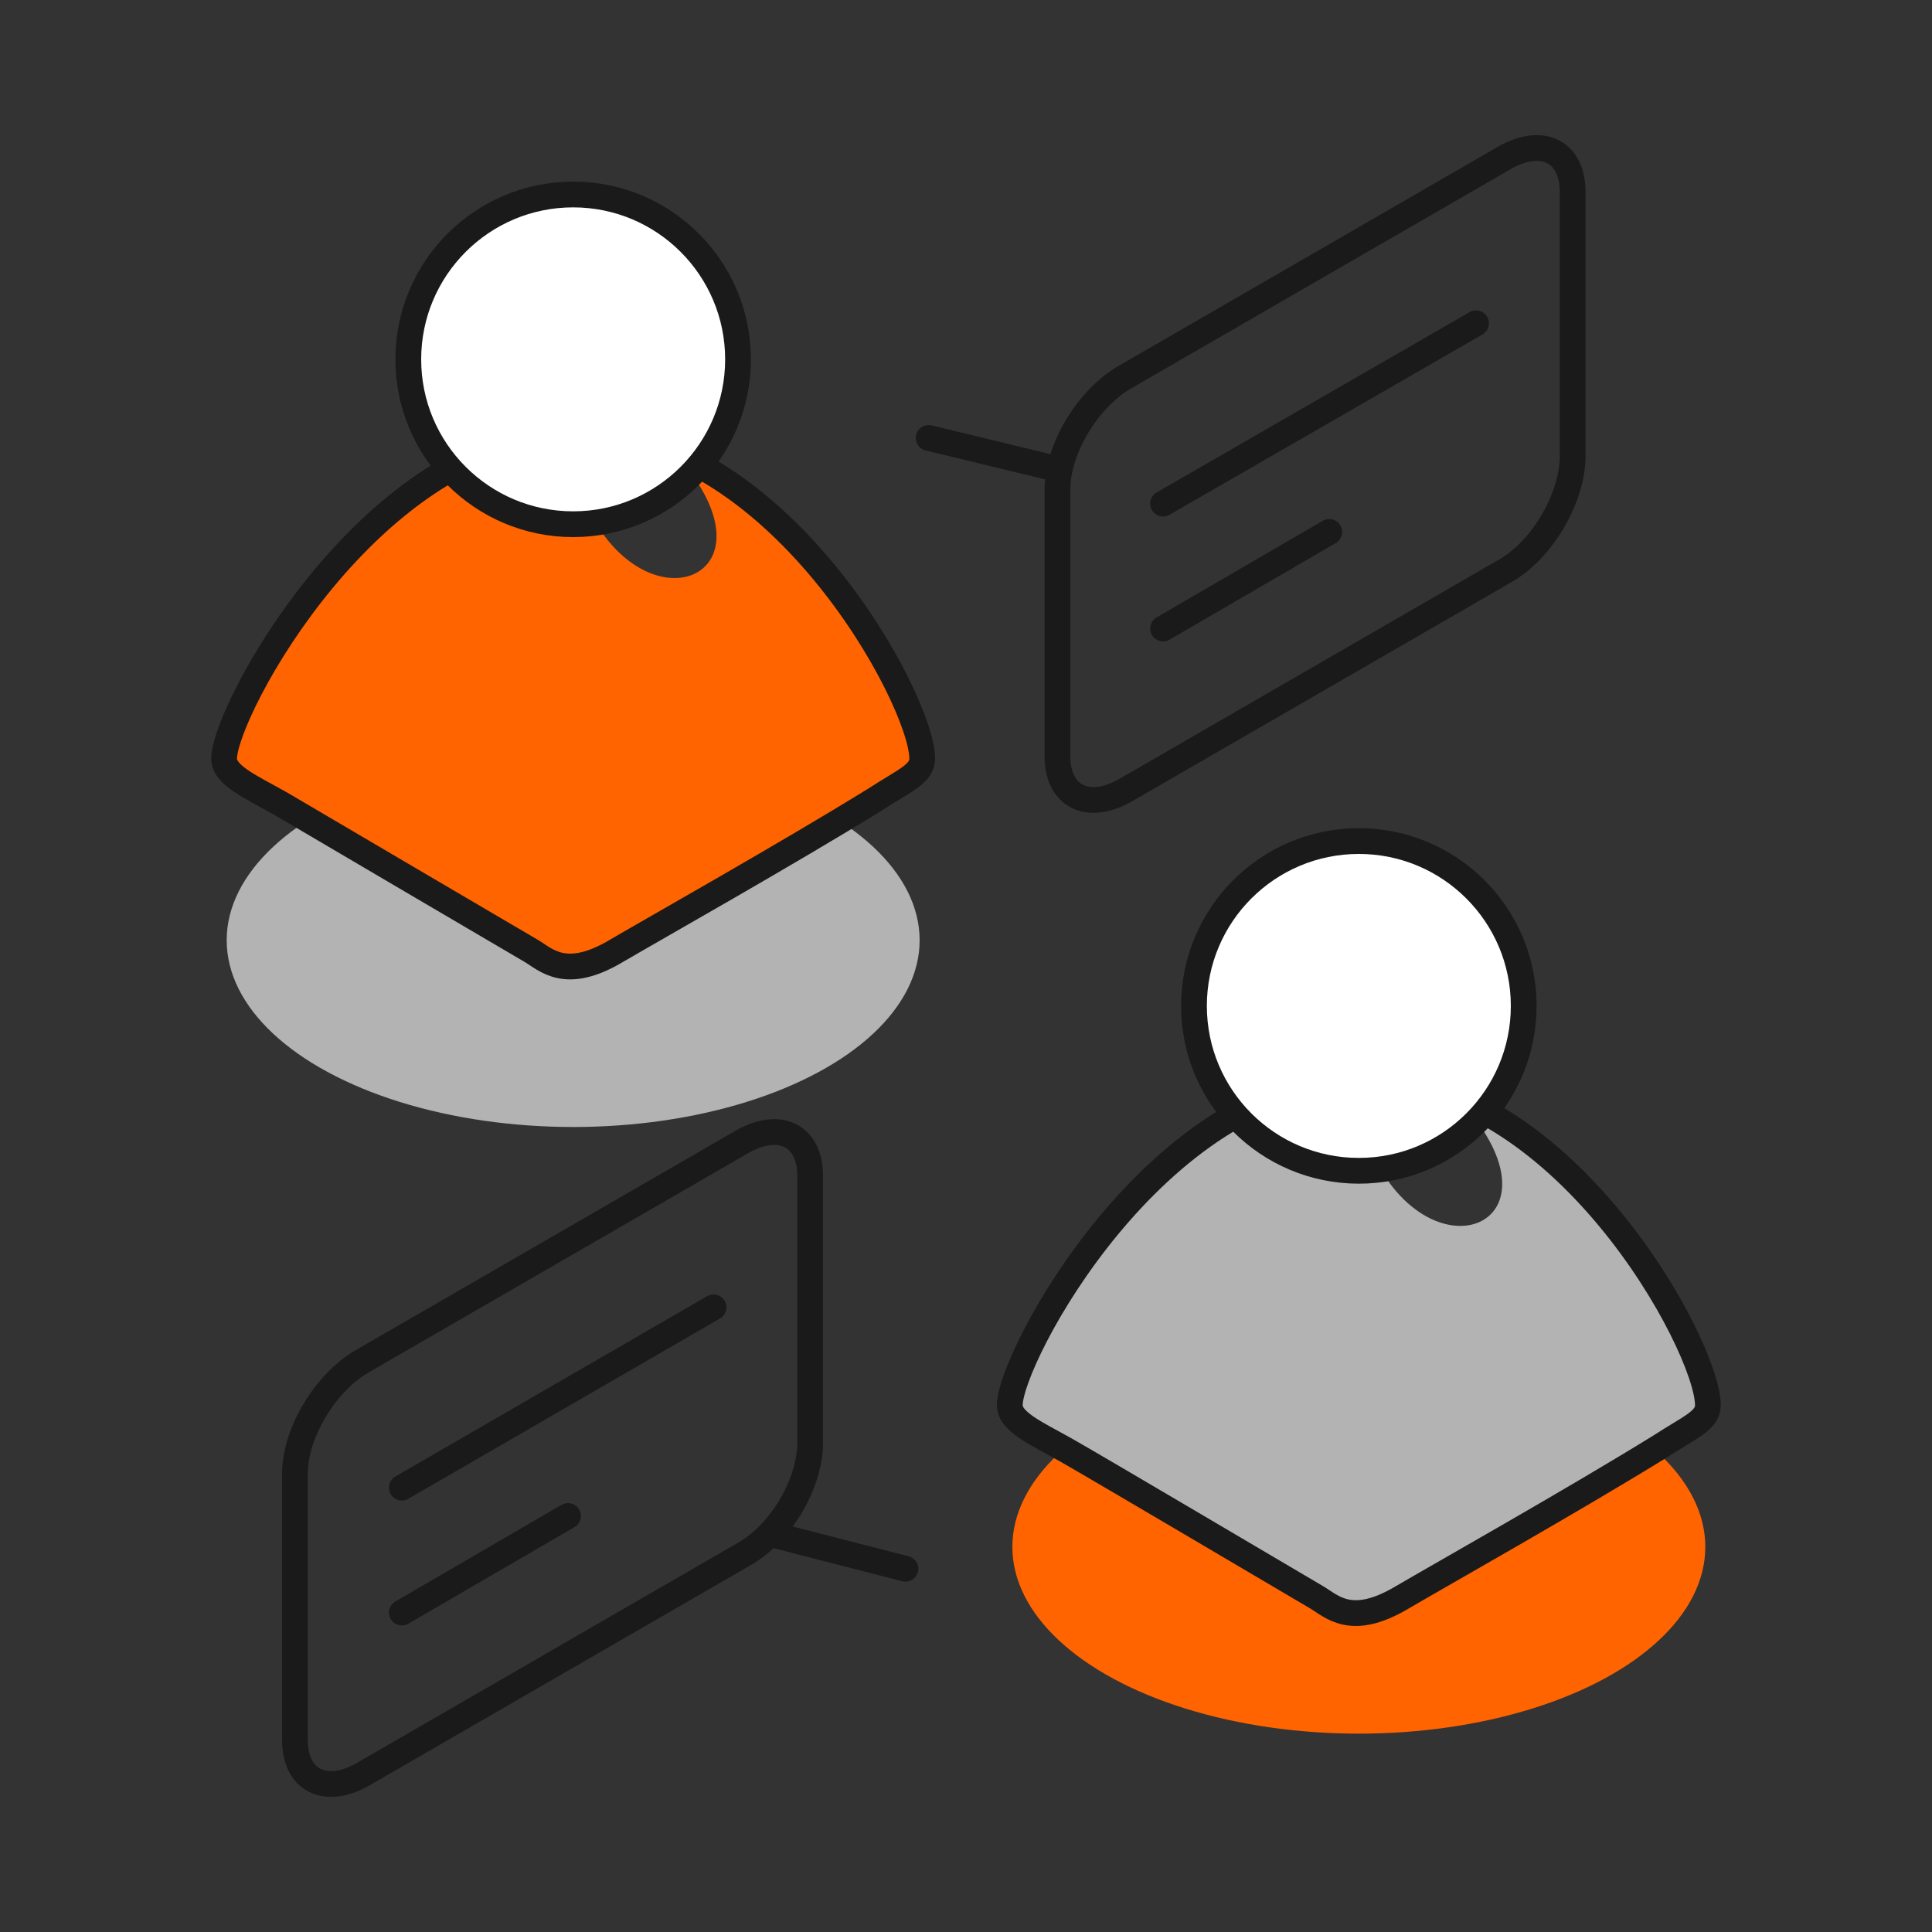
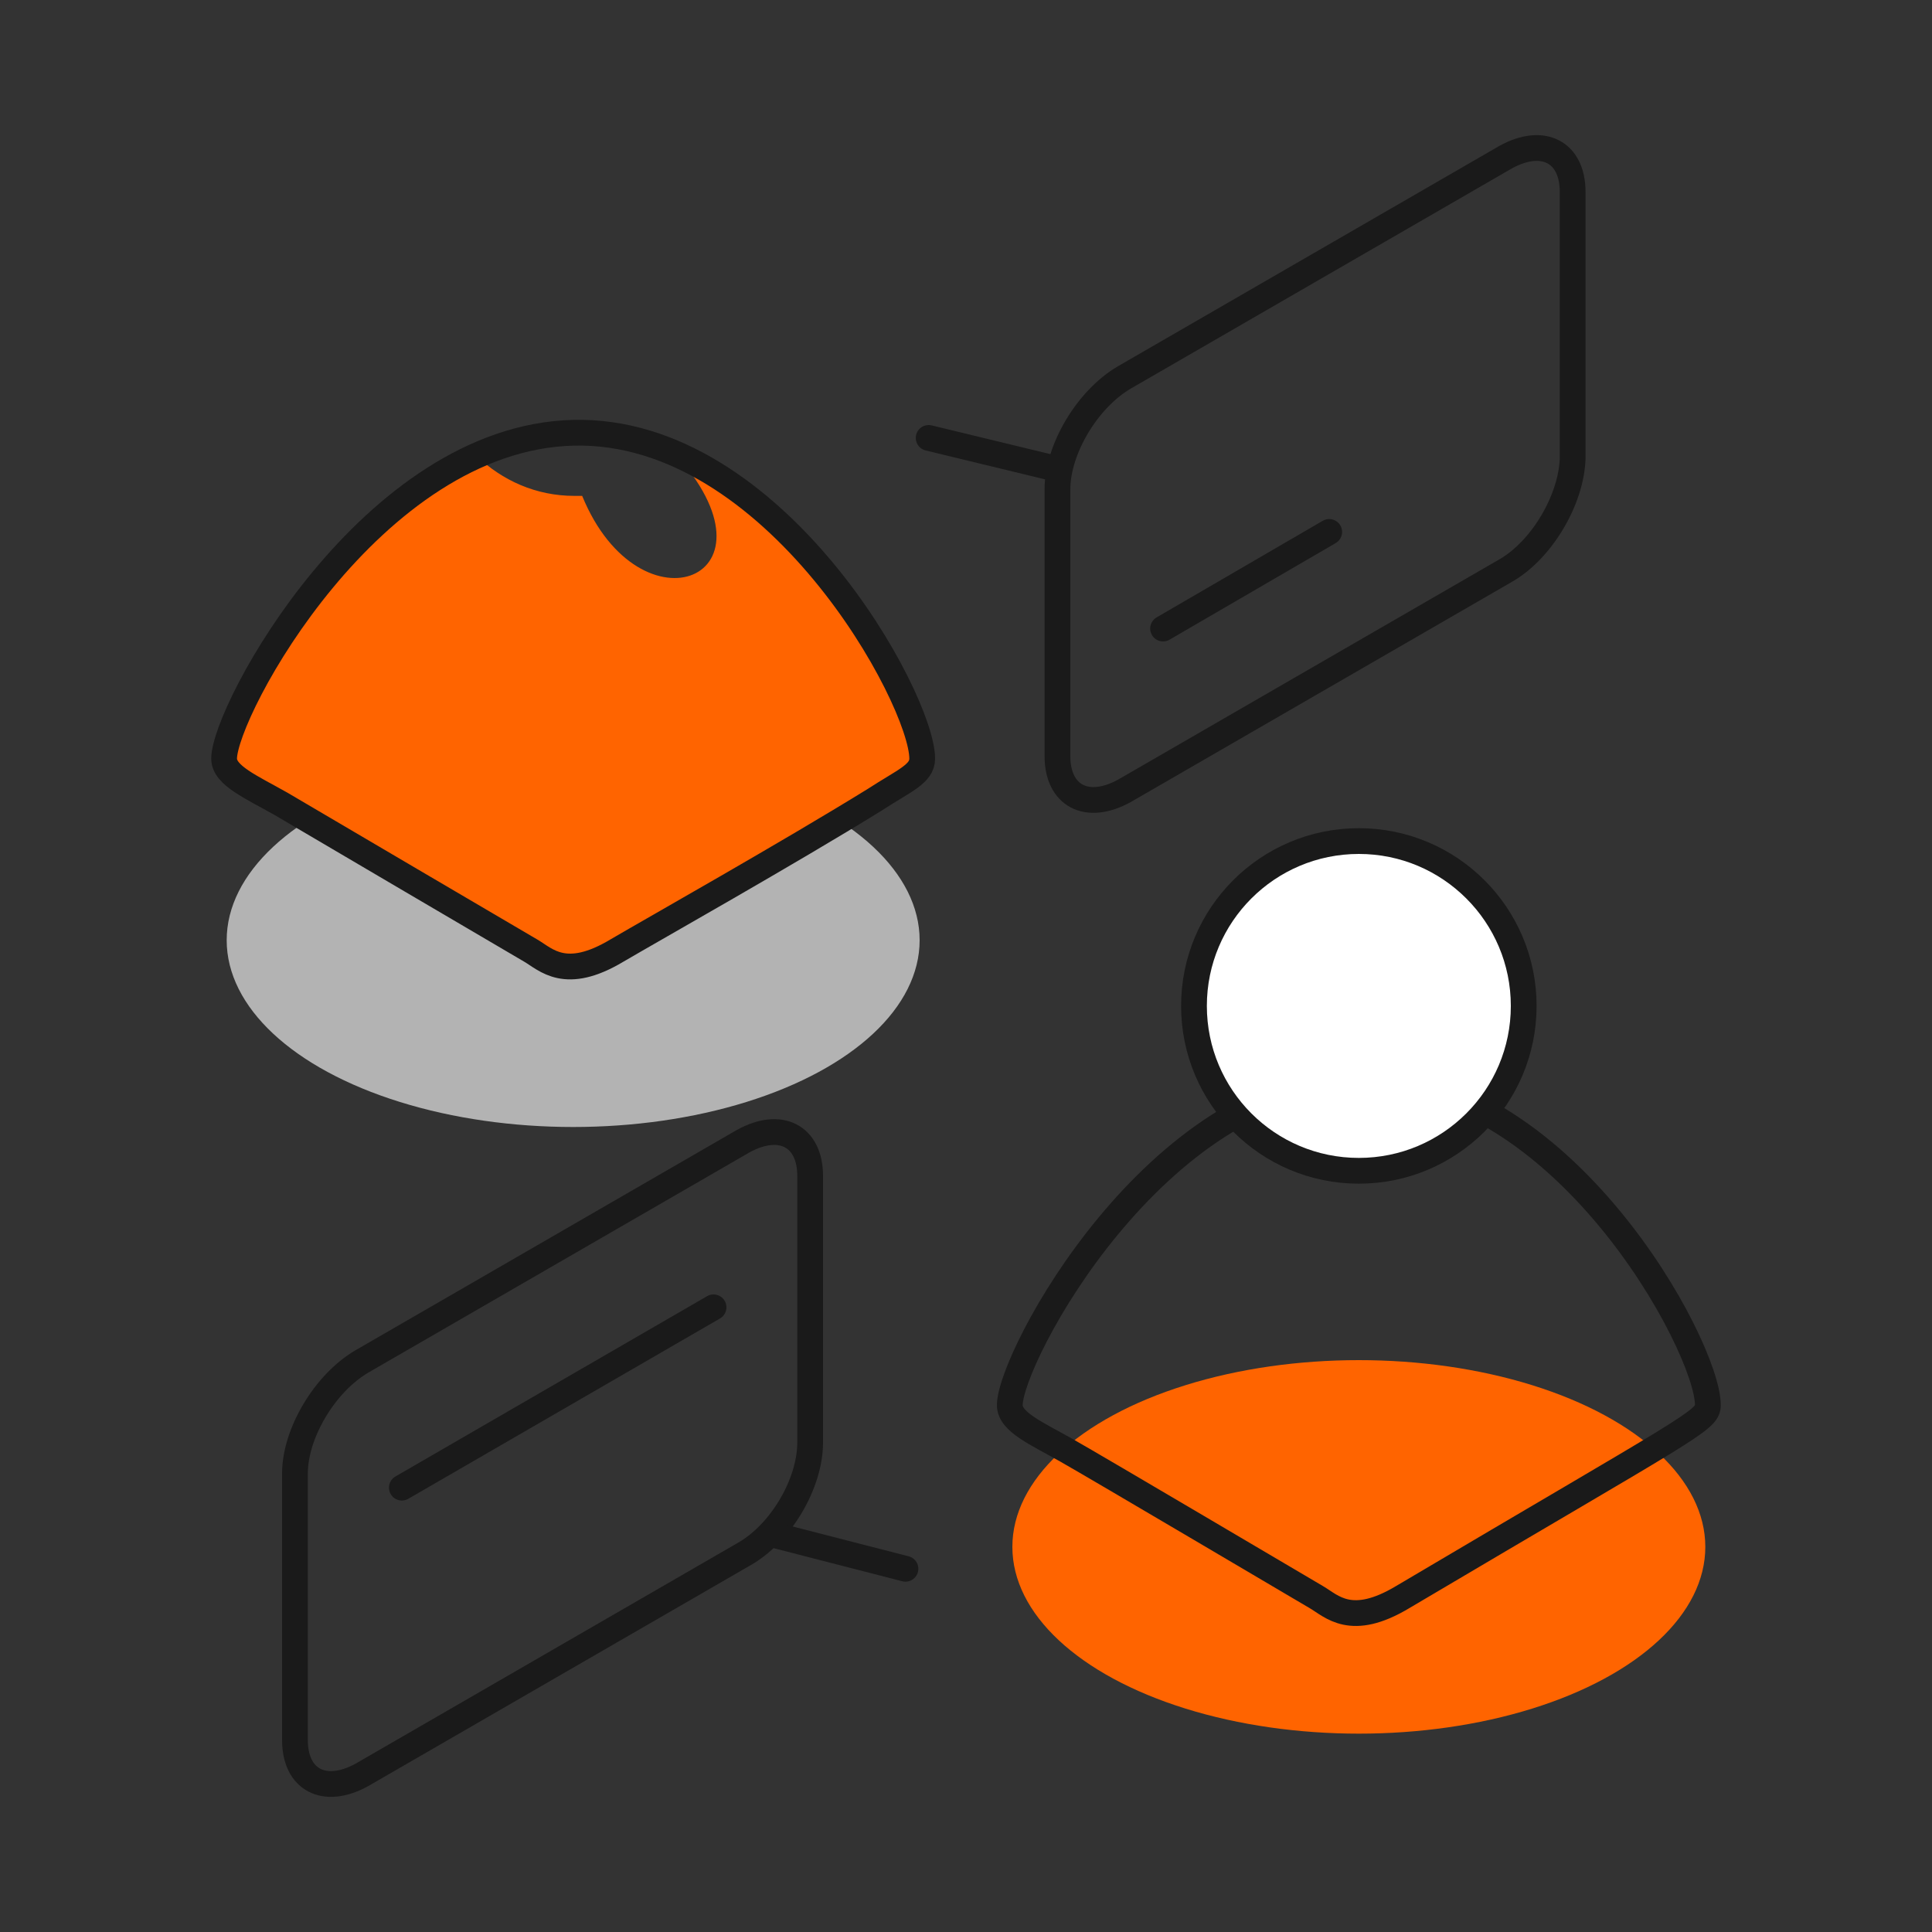
<svg xmlns="http://www.w3.org/2000/svg" version="1.1" id="Layer_1" x="0px" y="0px" viewBox="0 0 150 150" style="enable-background:new 0 0 150 150;" xml:space="preserve">
  <rect x="0" y="0" width="150" height="150" fill="#333333" stroke="none" />
  <style type="text/css">
	.st0{fill:#B3B3B3;}
	.st1{fill:#FF6400;}
	.st2{fill:none;stroke:#1A1A1A;stroke-width:2;stroke-linecap:round;stroke-linejoin:round;stroke-miterlimit:10;}
	.st3{fill:#FFFFFF;stroke:#1A1A1A;stroke-width:2;stroke-linecap:round;stroke-linejoin:round;stroke-miterlimit:10;}
</style>
  <g>
    <g>
      <ellipse class="st0" cx="44.5" cy="73" rx="26.9" ry="14.5" />
      <g>
        <path class="st1" d="M52.3,35.1c9,9.8-2.6,14.4-7.1,3.4c0,0-0.4,0-0.6,0c-3,0-5.6-1.2-7.6-3.1c-11.7,5.3-19.6,20.4-19.6,23.5     c0,1.3,2.1,2.2,4.4,3.5C24,63.7,40,73.1,41.2,73.8c1.2,0.7,2.7,2.4,6.7,0c2.9-1.7,13.2-7.5,20-11.7c2.4-1.5,3.8-2,3.8-3.2     C71.6,55.1,63.9,40.1,52.3,35.1z" />
        <path class="st2" d="M71.6,58.9c0-4.6-11.4-25.7-27.1-25.3S17.4,55.2,17.4,58.9c0,1.3,2.1,2.2,4.4,3.5C24,63.7,40,73.1,41.2,73.8     c1.2,0.7,2.7,2.4,6.7,0c2.9-1.7,13.2-7.5,20-11.7C70.2,60.6,71.6,60.1,71.6,58.9z" />
-         <circle class="st3" cx="44.5" cy="27.9" r="12.8" />
      </g>
    </g>
    <g>
      <ellipse class="st1" cx="105.5" cy="120.1" rx="26.9" ry="14.5" />
      <g>
-         <path class="st0" d="M113.3,85.4c9,9.8-2.6,14.4-7.1,3.4c0,0-0.4,0-0.6,0c-3,0-5.6-1.2-7.6-3.1c-11.7,5.3-19.6,20.4-19.6,23.5     c0,1.3,2.1,2.2,4.4,3.5c2.3,1.3,18.2,10.7,19.4,11.4s2.7,2.4,6.7,0c2.9-1.7,13.2-7.5,20-11.7c2.4-1.5,3.8-2,3.8-3.2     C132.6,105.3,124.9,90.3,113.3,85.4z" />
-         <path class="st2" d="M132.6,109.1c0-4.6-11.4-25.7-27.1-25.3c-15.8,0.4-27.1,21.6-27.1,25.3c0,1.3,2.1,2.2,4.4,3.5     c2.3,1.3,18.2,10.7,19.4,11.4s2.7,2.4,6.7,0c2.9-1.7,13.2-7.5,20-11.7C131.2,110.8,132.6,110.3,132.6,109.1z" />
+         <path class="st2" d="M132.6,109.1c0-4.6-11.4-25.7-27.1-25.3c-15.8,0.4-27.1,21.6-27.1,25.3c0,1.3,2.1,2.2,4.4,3.5     c2.3,1.3,18.2,10.7,19.4,11.4s2.7,2.4,6.7,0C131.2,110.8,132.6,110.3,132.6,109.1z" />
        <circle class="st3" cx="105.5" cy="78.1" r="12.8" />
      </g>
    </g>
    <g>
      <line class="st2" x1="31.2" y1="115.5" x2="55.4" y2="101.5" />
      <g>
        <g>
          <g>
            <path class="st2" d="M57.7,120.7l-29.6,17.1c-2.9,1.6-5.2,0.4-5.2-2.7v-20.7c0-3.1,2.3-7,5.2-8.7l29.6-17.1       c2.9-1.6,5.2-0.4,5.2,2.7V112C62.9,115.2,60.6,119.1,57.7,120.7z" />
            <line class="st2" x1="59.8" y1="119.1" x2="70.3" y2="121.8" />
          </g>
        </g>
-         <line class="st2" x1="31.2" y1="125.2" x2="44.1" y2="117.7" />
      </g>
    </g>
-     <line class="st2" x1="90.3" y1="39.1" x2="114.6" y2="25.1" />
    <path class="st2" d="M116.9,44.3L87.3,61.4c-2.9,1.6-5.2,0.4-5.2-2.7V38c0-3.1,2.3-7,5.2-8.7l29.6-17.1c2.9-1.6,5.2-0.4,5.2,2.7   v20.7C122,38.8,119.7,42.7,116.9,44.3z" />
    <line class="st2" x1="72.1" y1="34" x2="81.6" y2="36.3" />
    <line class="st2" x1="90.3" y1="48.8" x2="103.2" y2="41.3" />
  </g>
</svg>